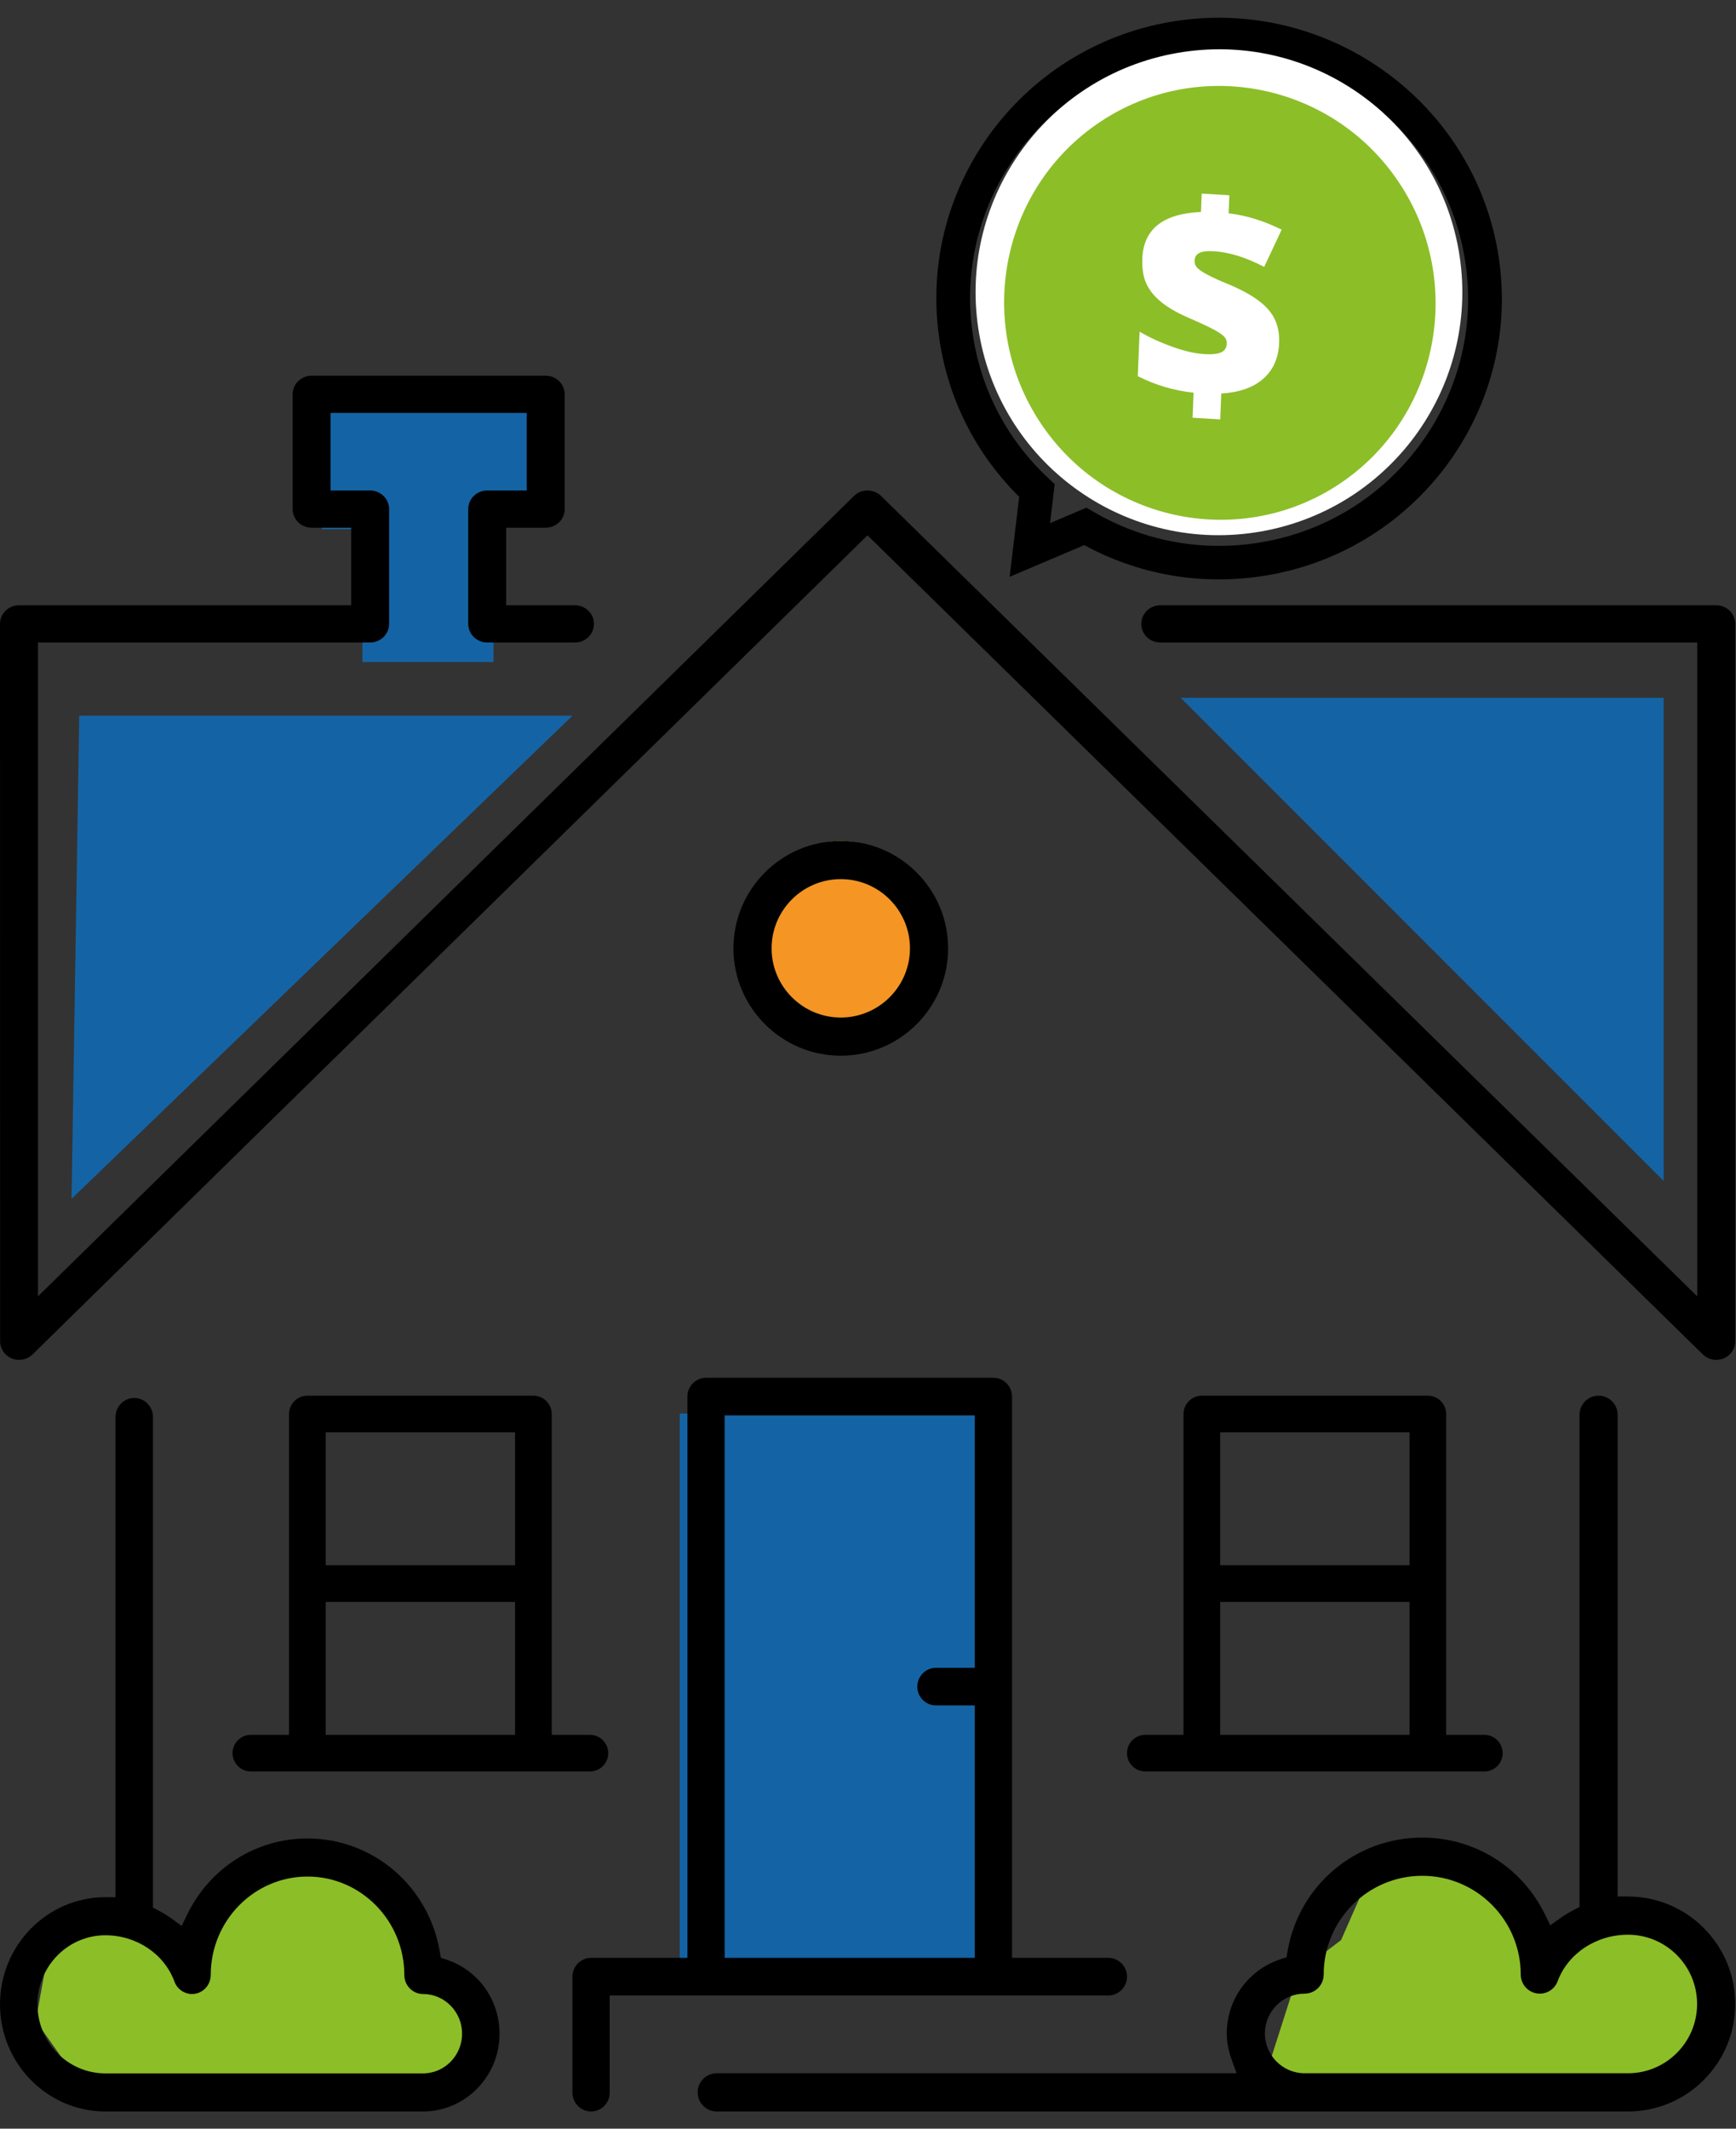
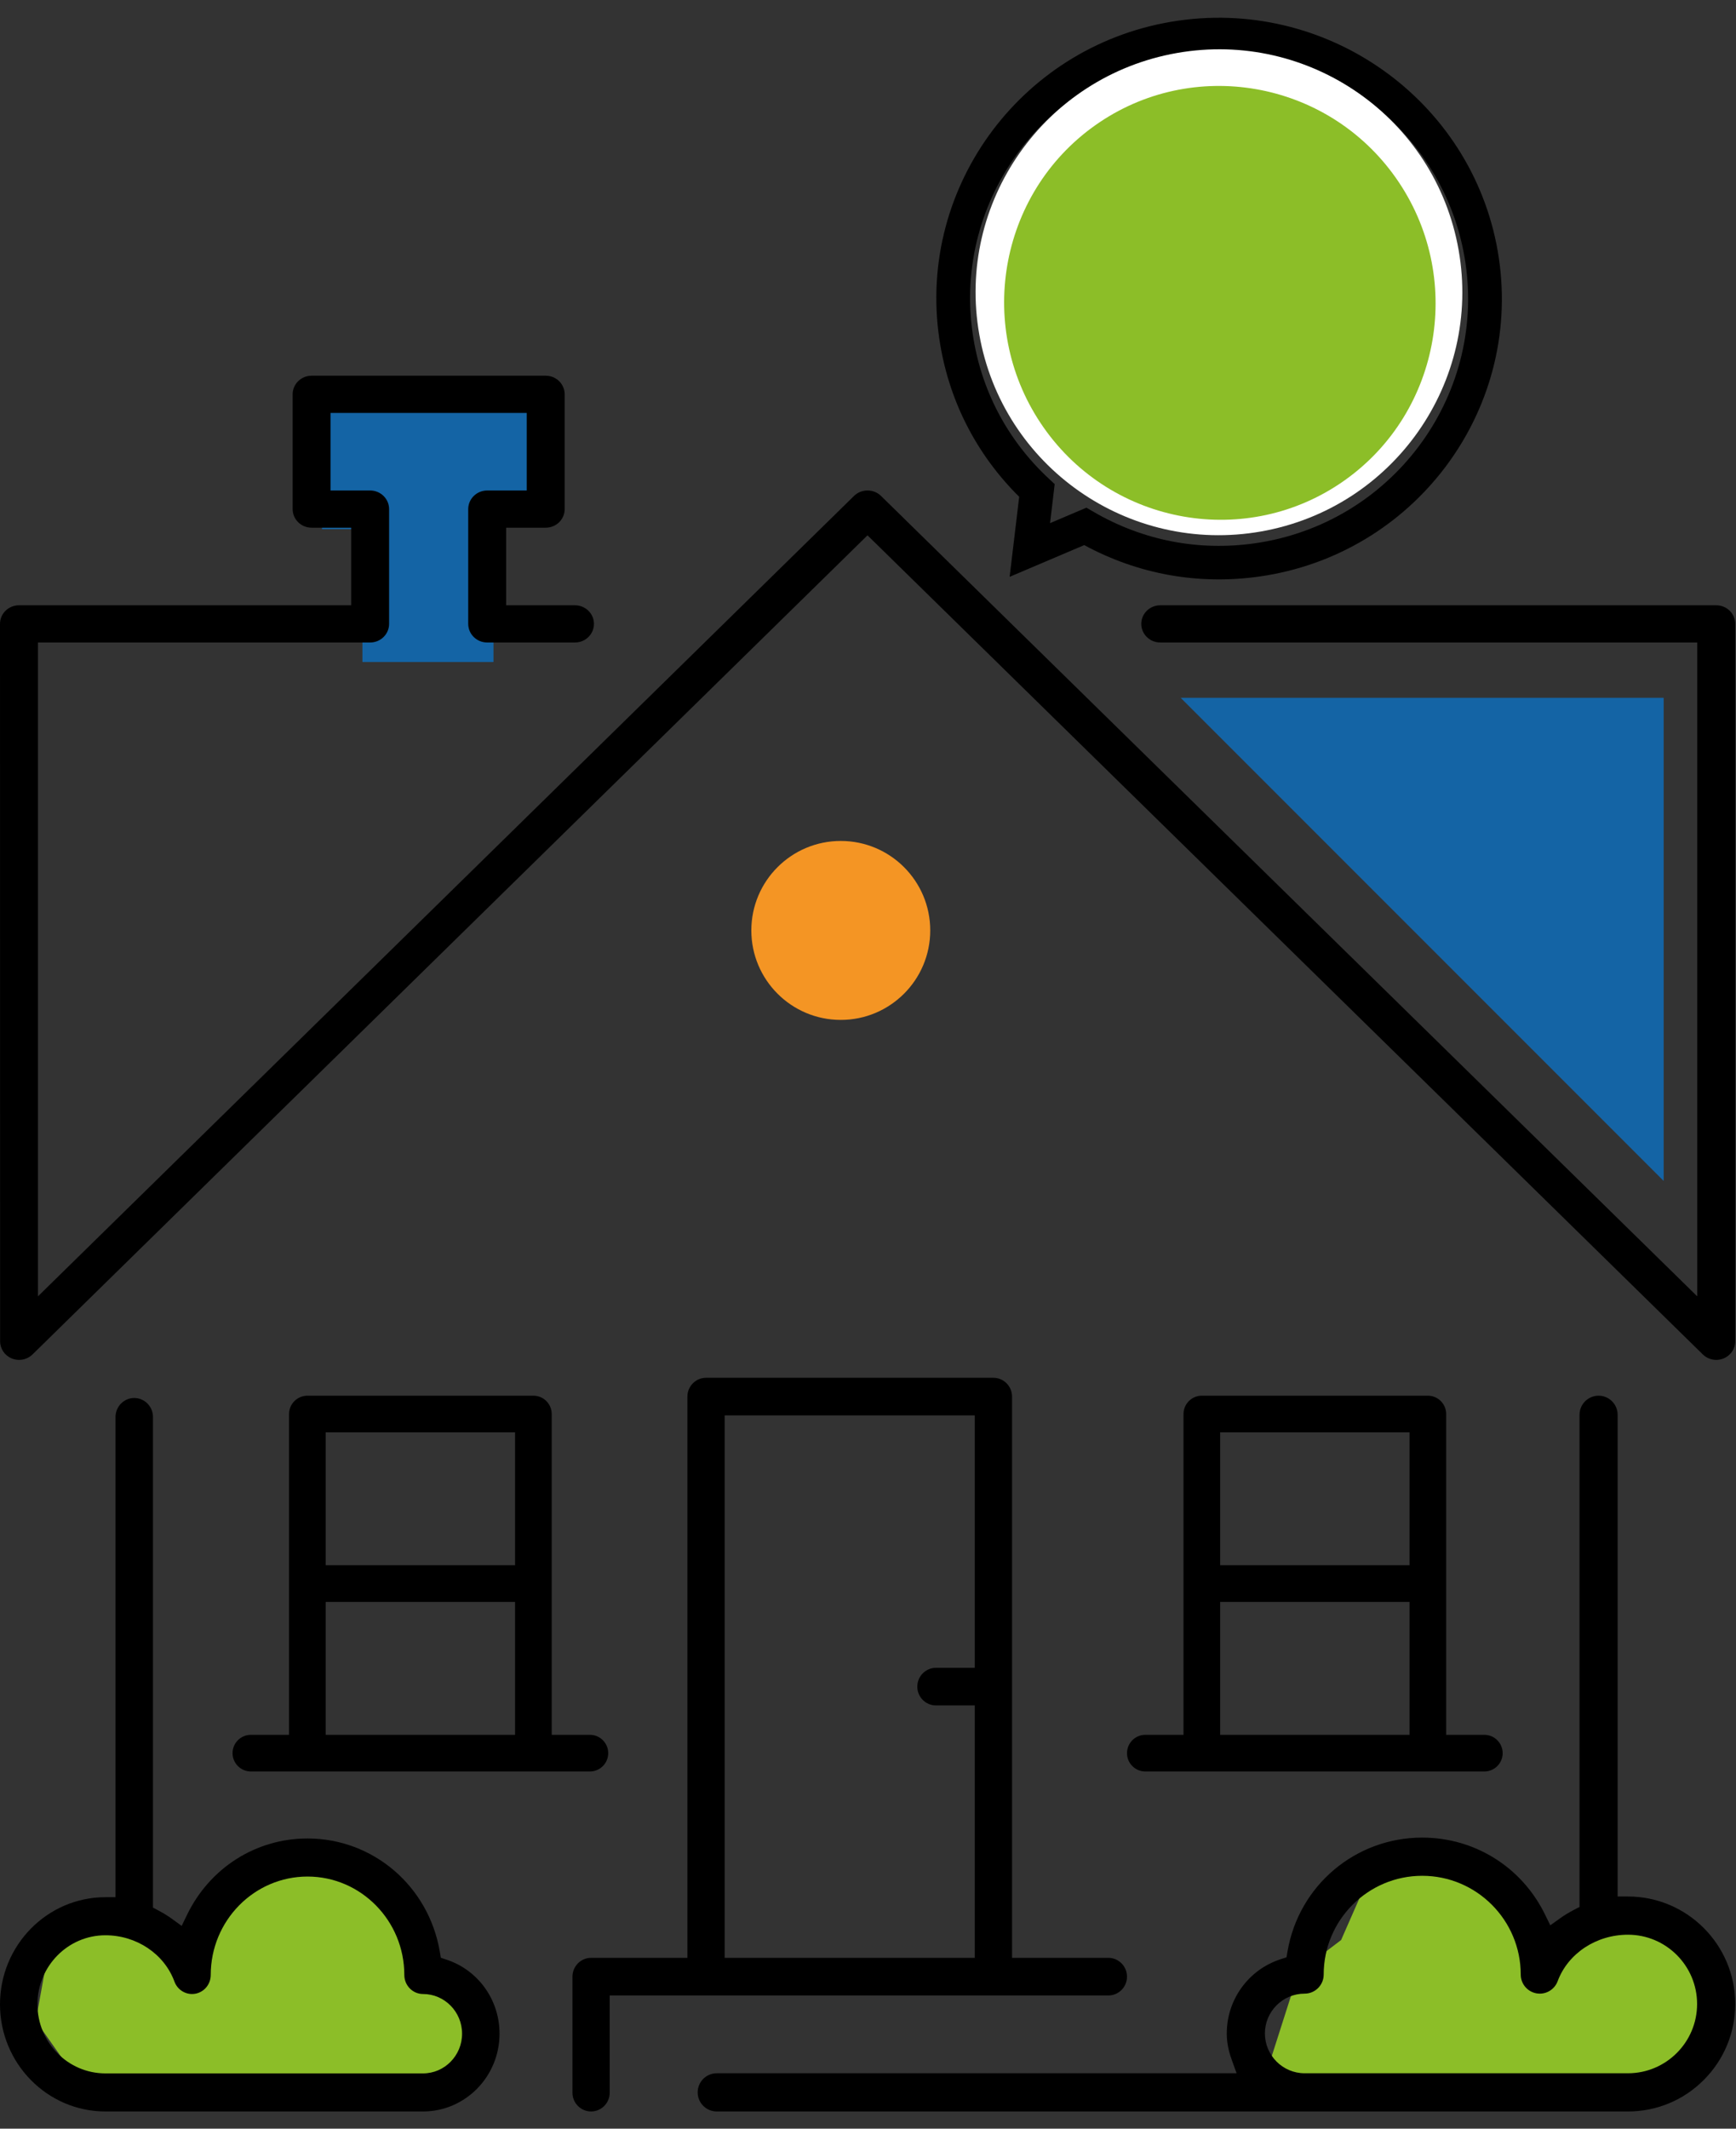
<svg xmlns="http://www.w3.org/2000/svg" width="93px" height="114px" viewBox="0 0 93 114" version="1.1">
  <rect x="0" y="0" width="93" height="114" fill="#333333" stroke="none" />
  <title>credito-hipotecario</title>
  <desc>Created with Sketch.</desc>
  <g id="Page-1" stroke="none" stroke-width="1" fill="none" fill-rule="evenodd">
    <g id="Artboard" transform="translate(-14, -4)">
      <g id="credito-hipotecario" transform="translate(14, 3)">
        <polygon id="Path-4-Copy" fill="#8CBE28" points="71.084 113.121 68.042 111.39 69.563 106.629 71.845 104.898 73.366 101.435 76.788 99.704 79.831 101.435 82.112 102.734 82.873 106.196 87.817 102.734 90.859 104.898 92 108.36 90.859 111.39 87.817 113.121 80.972 113.121" />
        <polygon id="Path-5-Copy" fill="#8CBE28" points="4.666 113.121 1.917 109.226 2.702 104.898 7.023 102.734 9.772 104.898 12.914 102.734 16.449 99.704 18.413 101.435 21.555 102.734 22.733 104.898 22.733 106.629 25.875 109.226 25.875 111.39 23.518 113.121 19.198 113.121 14.878 113.121 8.594 113.121" />
-         <polygon id="Path-2" fill="#1464A5" points="4.246 39.329 3.833 65.204 30.667 39.329" />
        <polygon id="Path-3" fill="#1464A5" points="63.25 38.371 89.125 38.371 89.125 64.246" />
        <circle id="Oval-Copy" fill="#F49524" cx="45.042" cy="50.829" r="4.792" />
-         <rect id="Rectangle-Copy-2" fill="#1464A5" x="36.417" y="76.704" width="16.292" height="30.667" />
        <path d="M28.75,23.038 L28.75,28.585 L26.437,28.585 L26.437,36.454 L19.416,36.454 L19.416,29.338 L17.25,29.338 L17.25,23.038 L28.75,23.038 Z" id="Combined-Shape" fill="#1464A5" />
        <g id="Group-3" transform="translate(0, 75.746)" fill="#000000">
          <path d="M5.645,28.897 C3.638,28.897 2.006,30.556 2.006,32.595 C2.006,34.635 3.638,36.294 5.645,36.294 L22.663,36.294 C23.816,36.294 24.754,35.34 24.754,34.168 C24.754,32.996 23.816,32.043 22.663,32.043 C22.11,32.043 21.66,31.585 21.66,31.023 C21.66,28.117 19.334,25.752 16.475,25.752 C13.615,25.752 11.289,28.117 11.289,31.023 C11.289,31.517 10.943,31.939 10.465,32.027 C10.405,32.037 10.345,32.043 10.285,32.043 C9.869,32.043 9.491,31.776 9.346,31.38 C8.802,29.895 7.314,28.897 5.645,28.897 L5.645,28.897 Z M5.645,38.333 C2.532,38.333 -3.62612613e-05,35.759 -3.62612613e-05,32.596 C-3.62612613e-05,29.432 2.532,26.858 5.645,26.858 L6.188,26.858 L6.188,1.143 C6.188,0.58 6.638,0.123 7.192,0.123 C7.745,0.123 8.195,0.58 8.195,1.143 L8.195,27.416 L8.488,27.571 C8.761,27.715 8.997,27.861 9.212,28.016 L9.733,28.395 L10.016,27.81 C11.238,25.283 13.713,23.713 16.475,23.713 C19.984,23.713 22.965,26.262 23.561,29.774 L23.617,30.102 L23.929,30.206 C25.623,30.767 26.761,32.36 26.761,34.168 C26.761,36.465 24.923,38.333 22.663,38.333 L5.645,38.333 Z" id="Fill-1" />
        </g>
        <path d="M1.023,73.829 C0.89,73.829 0.759,73.804 0.634,73.753 C0.253,73.598 0.006,73.237 0.006,72.833 L0,34.412 C0,34.149 0.108,33.892 0.297,33.708 C0.487,33.521 0.748,33.415 1.016,33.415 L18.812,33.415 L18.812,29.261 L16.693,29.261 C16.133,29.261 15.677,28.814 15.677,28.265 L15.677,22.117 C15.677,21.568 16.133,21.121 16.693,21.121 L29.235,21.121 C29.795,21.121 30.251,21.568 30.251,22.117 L30.251,28.265 C30.251,28.814 29.795,29.261 29.235,29.261 L27.116,29.261 L27.116,33.416 L30.803,33.416 C31.363,33.416 31.819,33.863 31.819,34.412 C31.819,34.962 31.363,35.409 30.803,35.409 L26.099,35.409 C25.539,35.409 25.083,34.962 25.083,34.412 L25.083,28.265 C25.083,27.715 25.539,27.268 26.099,27.268 L28.218,27.268 L28.218,23.114 L17.71,23.114 L17.71,27.268 L19.829,27.268 C20.389,27.268 20.845,27.715 20.845,28.265 L20.845,34.412 C20.845,34.962 20.389,35.409 19.829,35.409 L2.033,35.409 L2.033,70.426 L45.751,27.56 C45.943,27.372 46.2,27.268 46.474,27.268 C46.749,27.268 47.006,27.372 47.198,27.56 L90.925,70.427 L90.925,35.409 L62.156,35.409 C61.595,35.409 61.14,34.962 61.14,34.412 C61.14,33.863 61.595,33.416 62.156,33.416 L91.942,33.416 C92.213,33.416 92.469,33.519 92.661,33.708 C92.853,33.896 92.958,34.146 92.958,34.412 L92.958,72.832 C92.958,73.237 92.712,73.598 92.331,73.753 C92.207,73.803 92.076,73.829 91.942,73.829 C91.674,73.829 91.412,73.723 91.223,73.537 L46.474,29.669 L1.742,73.537 C1.553,73.723 1.291,73.829 1.023,73.829" id="Fill-4" fill="#000000" />
        <path d="M76.19,101.458 C73.28,101.458 70.912,103.83 70.912,106.746 C70.912,107.31 70.454,107.769 69.891,107.769 C68.717,107.769 67.763,108.725 67.763,109.901 C67.763,111.076 68.717,112.033 69.891,112.033 L87.213,112.033 C89.255,112.033 90.916,110.369 90.916,108.323 C90.916,106.278 89.255,104.613 87.213,104.613 C85.513,104.613 83.999,105.614 83.445,107.104 C83.297,107.502 82.914,107.769 82.49,107.769 C82.43,107.769 82.368,107.763 82.308,107.753 C81.821,107.664 81.468,107.241 81.468,106.746 C81.468,103.83 79.1,101.458 76.19,101.458 L76.19,101.458 Z M38.396,114.079 C37.833,114.079 37.375,113.62 37.375,113.056 C37.375,112.492 37.833,112.033 38.396,112.033 L66.246,112.033 L65.979,111.29 C65.805,110.807 65.72,110.352 65.72,109.901 C65.72,108.086 66.879,106.489 68.603,105.925 L68.92,105.822 L68.977,105.492 C69.584,101.969 72.618,99.412 76.19,99.412 C79.001,99.412 81.52,100.987 82.764,103.522 L83.052,104.109 L83.583,103.729 C83.8,103.573 84.041,103.427 84.319,103.282 L84.617,103.127 L84.617,76.769 C84.617,76.205 85.075,75.746 85.638,75.746 C86.201,75.746 86.659,76.205 86.659,76.769 L86.659,102.567 L87.213,102.567 C90.381,102.567 92.958,105.149 92.958,108.323 C92.958,109.858 92.36,111.303 91.274,112.392 C90.188,113.48 88.745,114.079 87.213,114.079 L38.396,114.079 Z" id="Fill-7" fill="#000000" />
-         <path d="M45.042,48.081 C42.998,48.081 41.335,49.744 41.335,51.788 C41.335,53.831 42.998,55.494 45.042,55.494 C47.085,55.494 48.748,53.831 48.748,51.788 C48.748,49.744 47.085,48.081 45.042,48.081 M45.042,57.538 C41.871,57.538 39.292,54.958 39.292,51.788 C39.292,48.617 41.871,46.038 45.042,46.038 C48.212,46.038 50.792,48.617 50.792,51.788 C50.792,54.958 48.212,57.538 45.042,57.538" id="Fill-9" fill="#000000" />
        <path d="M65.365,84.827 L75.51,84.827 L75.51,77.709 L65.365,77.709 L65.365,84.827 Z M65.365,93.908 L75.51,93.908 L75.51,86.79 L65.365,86.79 L65.365,93.908 Z M61.356,95.871 C60.815,95.871 60.375,95.431 60.375,94.89 C60.375,94.349 60.815,93.908 61.356,93.908 L63.402,93.908 L63.402,76.727 C63.402,76.186 63.842,75.746 64.383,75.746 L76.492,75.746 C77.033,75.746 77.473,76.186 77.473,76.727 L77.473,93.908 L79.519,93.908 C80.06,93.908 80.5,94.349 80.5,94.89 C80.5,95.431 80.06,95.871 79.519,95.871 L61.356,95.871 Z" id="Fill-11" fill="#000000" />
        <path d="M38.821,105.852 L52.22,105.852 L52.22,92.334 L50.139,92.334 C49.589,92.334 49.141,91.882 49.141,91.327 C49.141,90.772 49.589,90.32 50.139,90.32 L52.22,90.32 L52.22,76.802 L38.821,76.802 L38.821,105.852 Z M31.665,114.079 C31.114,114.079 30.667,113.627 30.667,113.072 L30.667,106.859 C30.667,106.304 31.114,105.852 31.665,105.852 L36.825,105.852 L36.825,75.795 C36.825,75.239 37.273,74.788 37.823,74.788 L53.219,74.788 C53.769,74.788 54.217,75.239 54.217,75.795 L54.217,105.852 L59.377,105.852 C59.927,105.852 60.375,106.304 60.375,106.859 C60.375,107.128 60.271,107.381 60.083,107.571 C59.894,107.762 59.643,107.866 59.377,107.866 L32.663,107.866 L32.663,113.072 C32.663,113.627 32.215,114.079 31.665,114.079 L31.665,114.079 Z" id="Fill-13" fill="#000000" />
-         <path d="M17.448,84.827 L27.593,84.827 L27.593,77.709 L17.448,77.709 L17.448,84.827 Z M17.448,93.908 L27.593,93.908 L27.593,86.79 L17.448,86.79 L17.448,93.908 Z M13.44,95.871 C12.899,95.871 12.458,95.431 12.458,94.889 C12.458,94.348 12.899,93.908 13.44,93.908 L15.485,93.908 L15.485,76.727 C15.485,76.186 15.926,75.746 16.467,75.746 L28.575,75.746 C29.116,75.746 29.556,76.186 29.556,76.727 L29.556,93.908 L31.602,93.908 C32.143,93.908 32.583,94.349 32.583,94.89 C32.583,95.431 32.143,95.871 31.602,95.871 L13.44,95.871 Z" id="Fill-14" fill="#000000" />
+         <path d="M17.448,84.827 L27.593,84.827 L27.593,77.709 L17.448,77.709 L17.448,84.827 Z M17.448,93.908 L27.593,93.908 L27.593,86.79 L17.448,86.79 Z M13.44,95.871 C12.899,95.871 12.458,95.431 12.458,94.889 C12.458,94.348 12.899,93.908 13.44,93.908 L15.485,93.908 L15.485,76.727 C15.485,76.186 15.926,75.746 16.467,75.746 L28.575,75.746 C29.116,75.746 29.556,76.186 29.556,76.727 L29.556,93.908 L31.602,93.908 C32.143,93.908 32.583,94.349 32.583,94.89 C32.583,95.431 32.143,95.871 31.602,95.871 L13.44,95.871 Z" id="Fill-14" fill="#000000" />
        <path d="M59.169,28.764 L59.582,28.958 C62.335,30.251 65.358,30.569 68.324,29.878 C75.485,28.209 79.942,21.069 78.262,13.961 C76.58,6.853 69.387,2.428 62.226,4.097 C55.065,5.765 50.607,12.906 52.288,20.014 C52.984,22.958 54.617,25.504 57.009,27.376 L57.367,27.656 L57.301,29.759 L59.169,28.764 Z M68.737,31.626 C65.519,32.376 62.242,32.079 59.228,30.771 L55.395,32.812 L55.531,28.497 C53.009,26.4 51.283,23.618 50.527,20.424 C48.618,12.353 53.681,4.244 61.812,2.349 C69.944,0.454 78.114,5.479 80.022,13.551 C81.932,21.622 76.869,29.731 68.737,31.626 L68.737,31.626 Z" id="Fill-13" fill="#000000" transform="translate(65.275, 17.381) rotate(5) translate(-65.275, -17.381) " />
        <ellipse id="Oval" fill="#FFFFFF" transform="translate(65.301, 16.651) rotate(80) translate(-65.301, -16.651) " cx="65.301" cy="16.651" rx="13.009" ry="13.037" />
        <path d="M54.099,19.884 C52.646,13.644 56.512,7.372 62.716,5.903 C68.92,4.434 75.149,8.316 76.602,14.556 C78.055,20.796 74.189,27.068 67.985,28.538 C61.781,30.006 55.551,26.124 54.099,19.884 Z" id="Fill-14" fill="#8CBE28" transform="translate(65.35, 17.22) rotate(158) translate(-65.35, -17.22) " />
-         <path d="M62.011,21.145 C61.122,20.589 60.355,19.887 59.711,19.04 L60.843,16.941 C61.191,17.462 61.603,17.965 62.08,18.451 C62.556,18.937 63.008,19.3 63.437,19.542 C63.79,19.742 64.073,19.845 64.284,19.851 C64.494,19.857 64.655,19.759 64.764,19.557 C64.839,19.418 64.843,19.266 64.777,19.103 C64.71,18.939 64.572,18.718 64.361,18.44 C64.15,18.161 63.856,17.803 63.48,17.365 C63.058,16.869 62.751,16.406 62.56,15.977 C62.368,15.547 62.28,15.138 62.297,14.749 C62.314,14.36 62.446,13.938 62.691,13.483 C63.066,12.788 63.579,12.368 64.232,12.225 C64.885,12.083 65.677,12.213 66.609,12.619 L67.076,11.752 L68.368,12.482 L67.908,13.335 C68.711,13.848 69.434,14.525 70.077,15.366 L68.363,16.748 C67.706,15.861 67.029,15.221 66.33,14.827 C65.997,14.639 65.741,14.548 65.561,14.554 C65.381,14.56 65.249,14.643 65.162,14.803 C65.088,14.942 65.074,15.084 65.123,15.23 C65.172,15.376 65.287,15.573 65.469,15.82 C65.649,16.068 65.915,16.387 66.263,16.776 C66.965,17.579 67.398,18.286 67.561,18.897 C67.726,19.509 67.638,20.129 67.3,20.757 C66.918,21.465 66.386,21.915 65.705,22.107 C65.022,22.3 64.229,22.209 63.323,21.836 L62.666,23.056 L61.374,22.327 L62.011,21.145 Z" id="Fill-15" fill="#FFFFFF" transform="translate(64.894, 17.404) rotate(-26) translate(-64.894, -17.404) " />
      </g>
    </g>
  </g>
</svg>